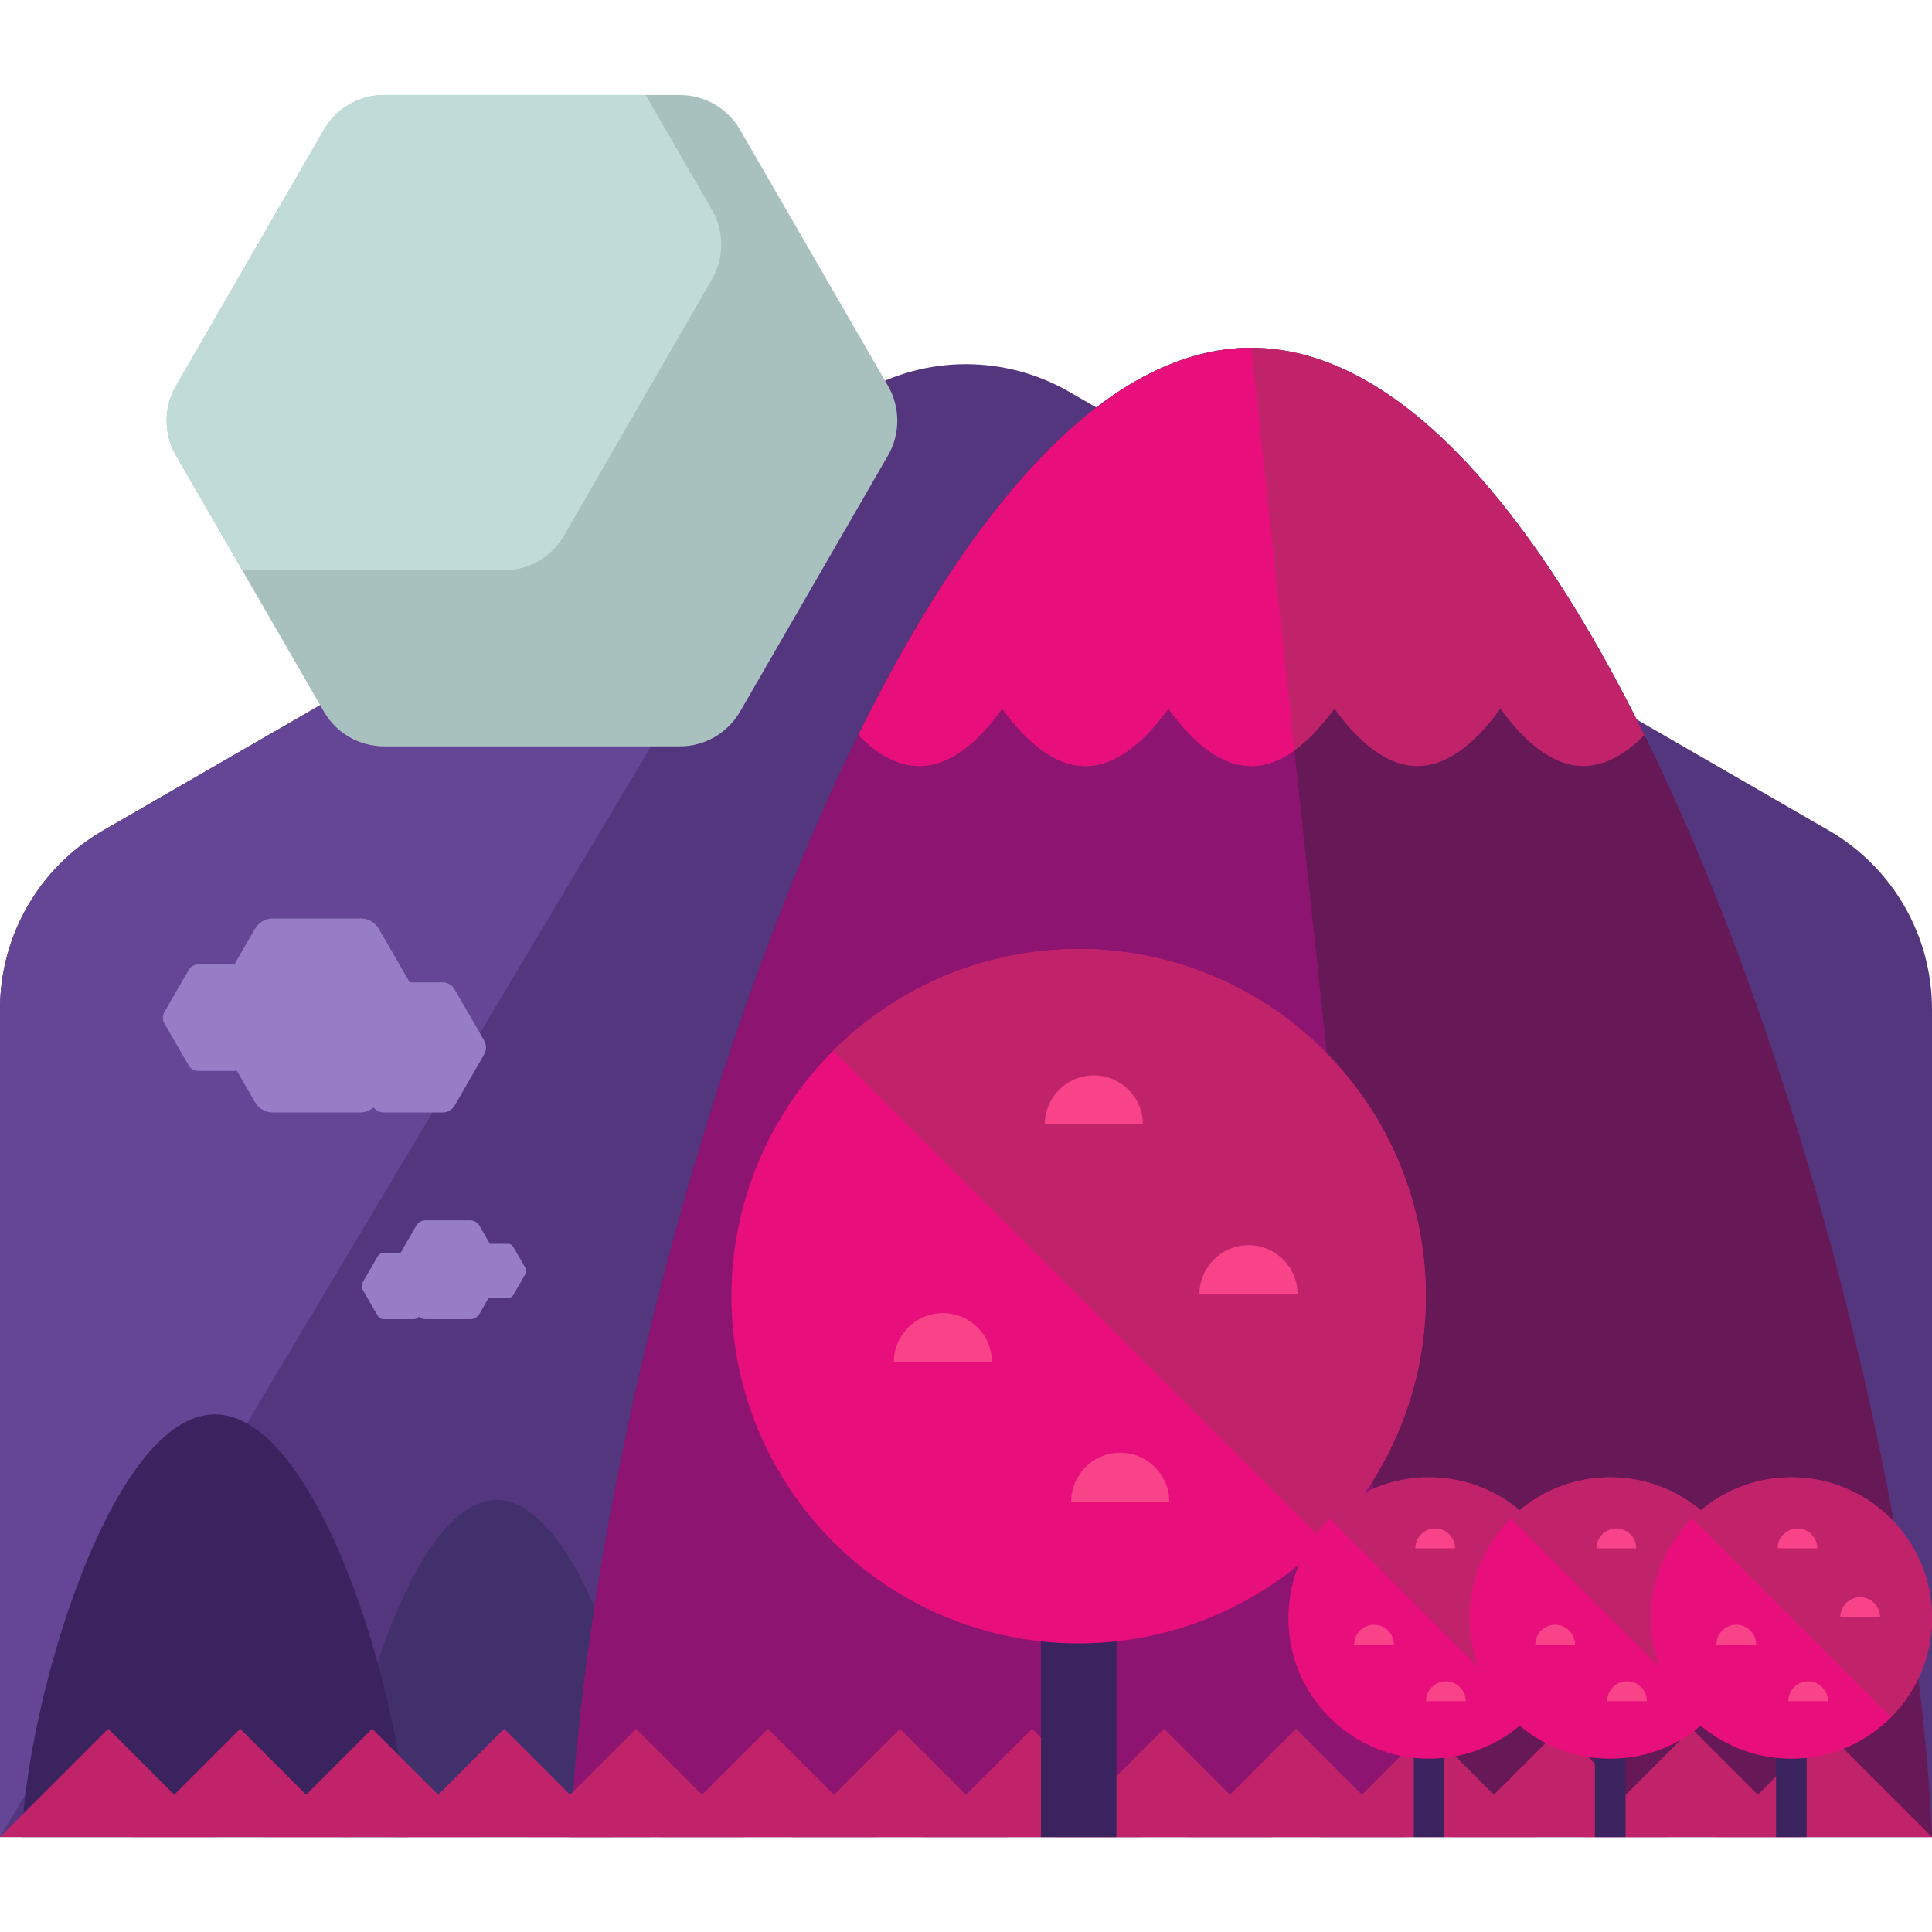
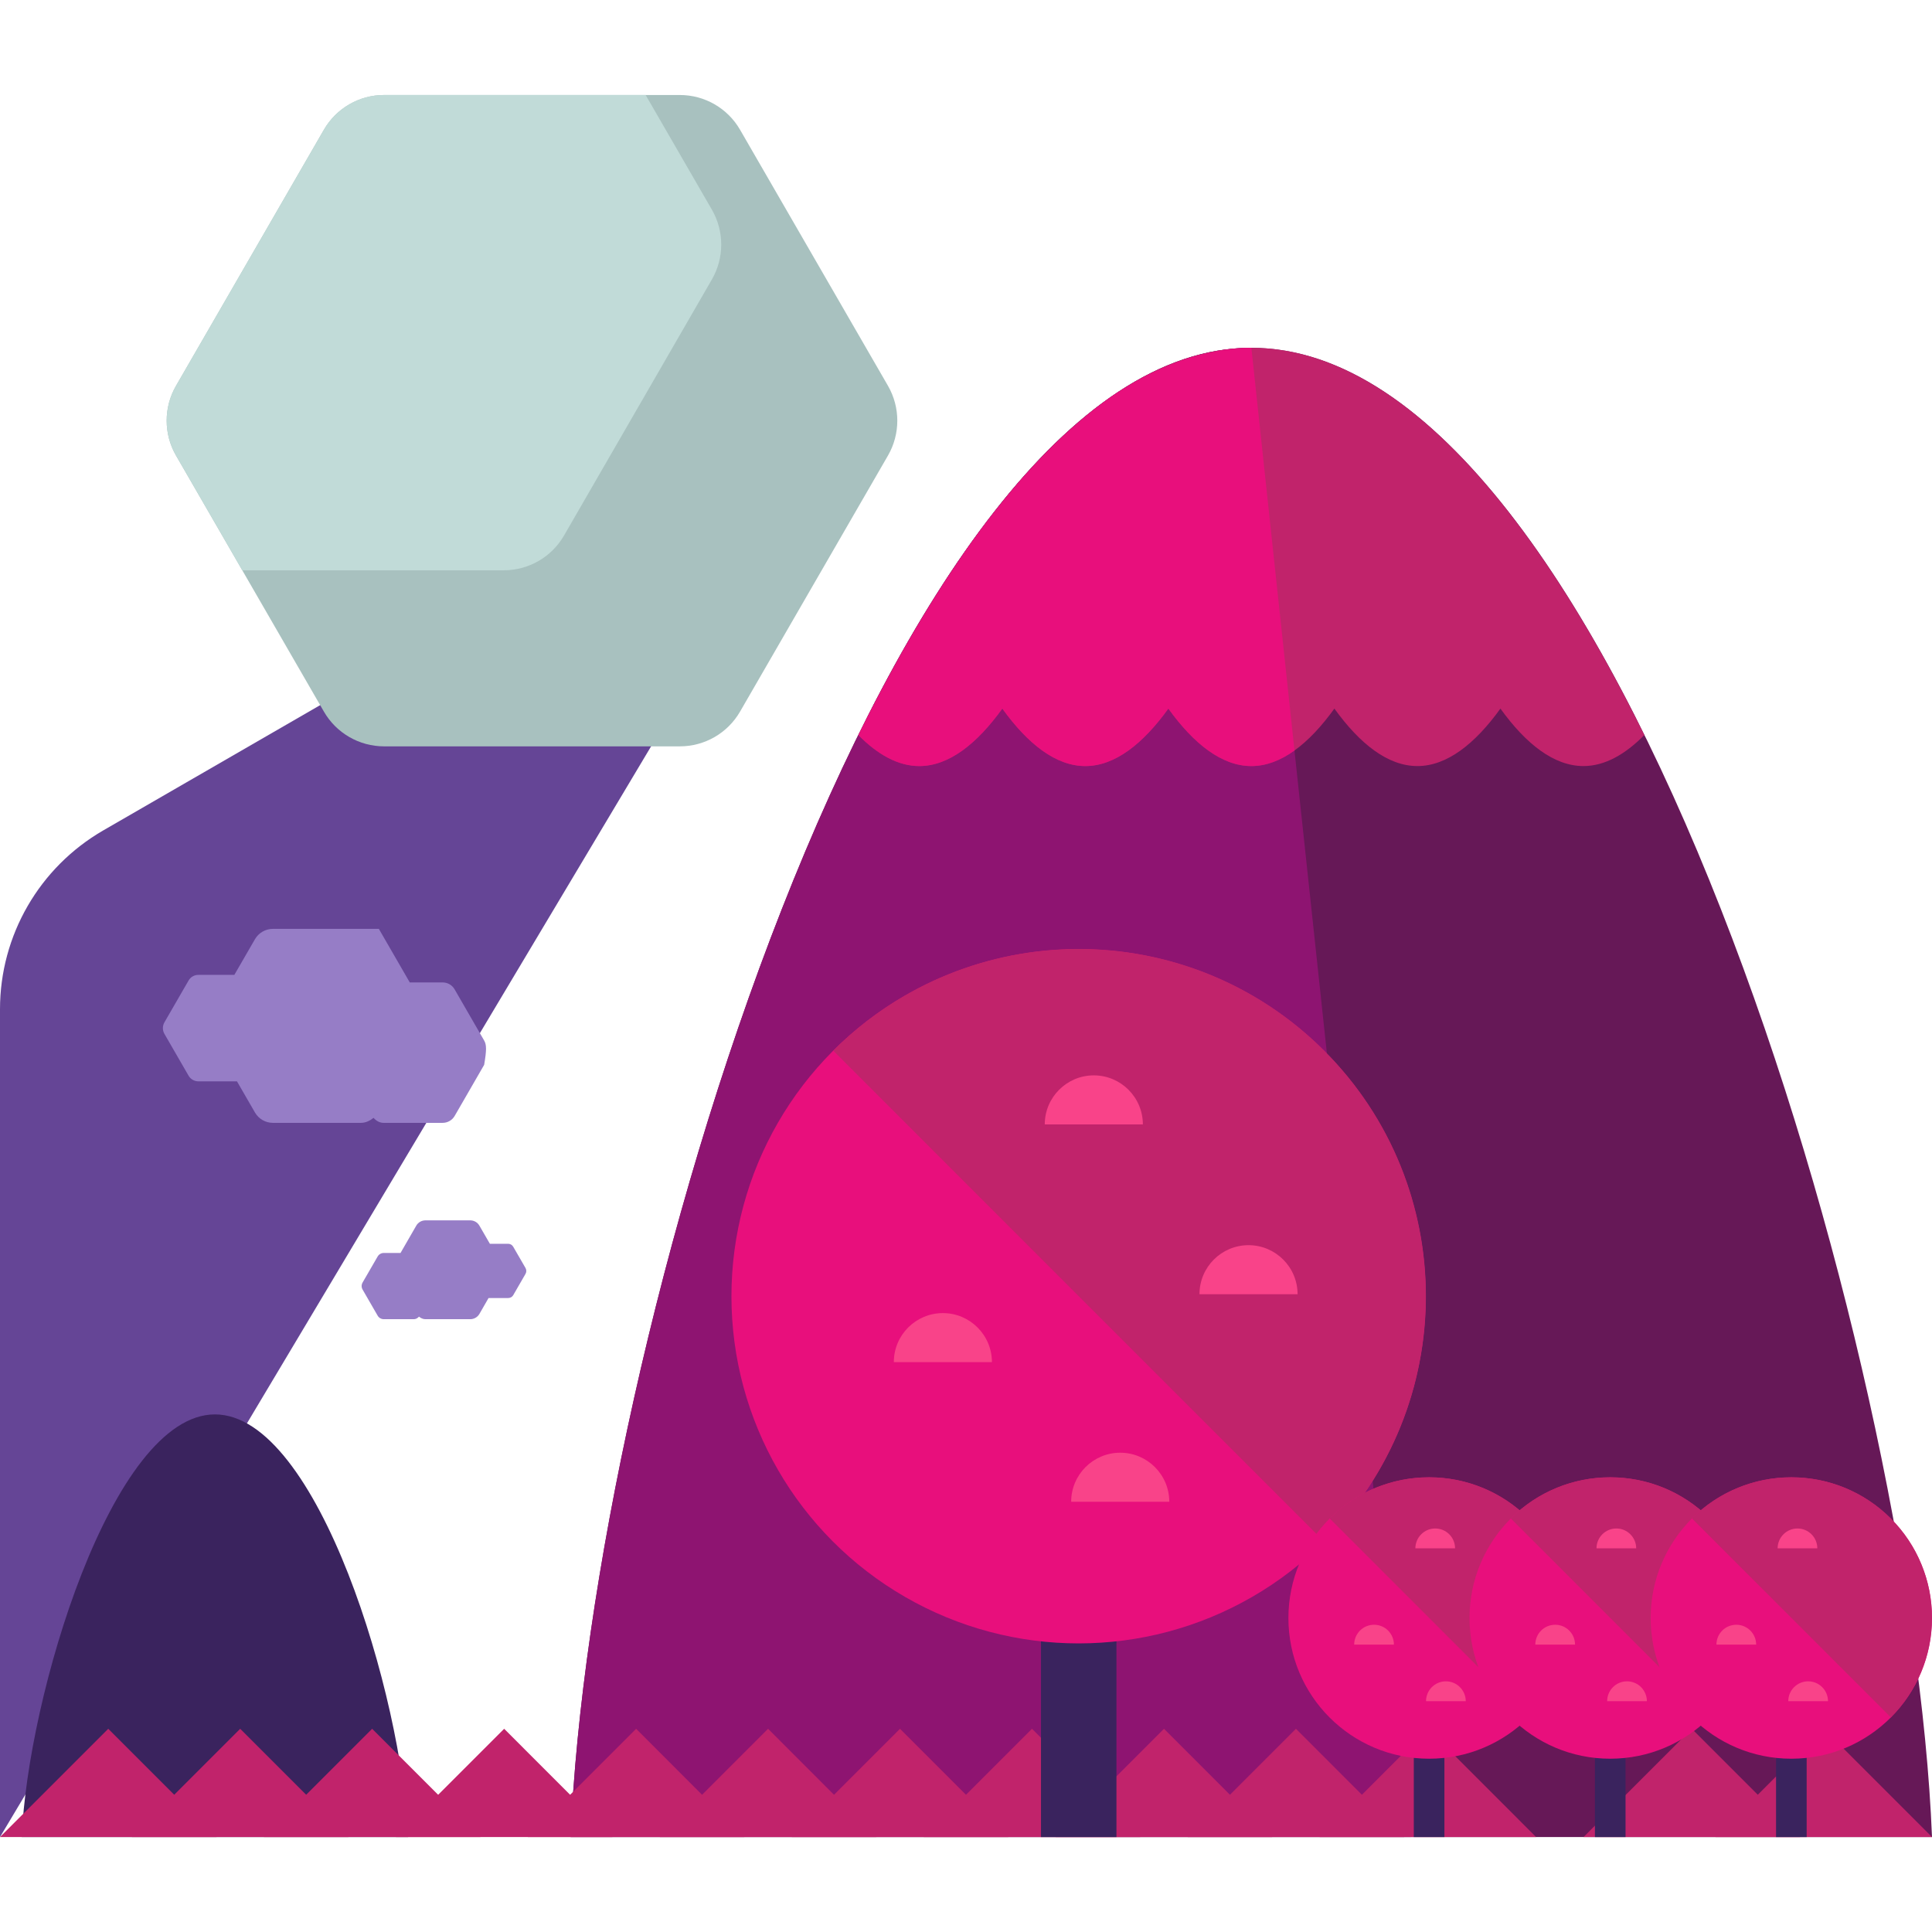
<svg xmlns="http://www.w3.org/2000/svg" version="1.1" id="Layer_1" x="0px" y="0px" viewBox="0 0 504.123 504.123" style="enable-background:new 0 0 504.123 504.123;" xml:space="preserve">
-   <path style="fill:#54367F;" d="M504.123,479.342V263.341c0-19.259-10.264-36.998-26.923-46.647L278.961,102.219  c-16.652-9.586-37.187-9.586-53.831,0L26.923,216.694C10.264,226.335,0,244.074,0,263.341v216.001H504.123z" />
  <path style="fill:#654596;" d="M225.13,102.219L26.923,216.694C10.264,226.335,0,244.074,0,263.341v216.001" />
  <path style="fill:#A8C1BF;" d="M231.715,100.691l-38.605-66.828c-3.245-5.616-9.224-9.074-15.722-9.074h-77.162  c-6.483,0-12.477,3.458-15.714,9.074l-38.597,66.828c-3.237,5.616-3.237,12.54,0,18.156l38.597,66.828  c3.237,5.616,9.232,9.074,15.714,9.074h77.162c6.498,0,12.477-3.458,15.722-9.074l38.605-66.828  C234.945,113.231,234.945,106.307,231.715,100.691z" />
  <path style="fill:#C1DBD8;" d="M168.464,24.781h-68.238c-6.483,0-12.477,3.458-15.714,9.074l-38.597,66.828  c-3.237,5.616-3.237,12.54,0,18.156l17.306,29.972h68.23c6.491,0,12.477-3.458,15.722-9.074l38.597-66.844  c3.23-5.616,3.23-12.54,0-18.156L168.464,24.781z" />
  <g>
-     <path style="fill:#967DC6;" d="M126.322,271.494l-7.696-13.336c-0.646-1.126-1.835-1.812-3.135-1.812h-8.57l-8.066-13.974   c-0.969-1.678-2.749-2.71-4.687-2.71H71.2c-1.93,0-3.71,1.032-4.679,2.71l-5.372,9.295h-9.381c-1.063,0-2.048,0.551-2.568,1.481   l-6.309,10.925c-0.52,0.922-0.52,2.048,0,2.97l6.309,10.925c0.52,0.906,1.504,1.481,2.568,1.481h10.067l4.695,8.137   c0.969,1.662,2.749,2.694,4.679,2.694h22.969c1.252,0,2.347-0.551,3.293-1.308c0.677,0.772,1.583,1.308,2.631,1.308h15.399   c1.3,0,2.489-0.693,3.135-1.804l7.696-13.336C126.984,273.999,126.984,272.612,126.322,271.494z" />
+     <path style="fill:#967DC6;" d="M126.322,271.494l-7.696-13.336c-0.646-1.126-1.835-1.812-3.135-1.812h-8.57l-8.066-13.974   H71.2c-1.93,0-3.71,1.032-4.679,2.71l-5.372,9.295h-9.381c-1.063,0-2.048,0.551-2.568,1.481   l-6.309,10.925c-0.52,0.922-0.52,2.048,0,2.97l6.309,10.925c0.52,0.906,1.504,1.481,2.568,1.481h10.067l4.695,8.137   c0.969,1.662,2.749,2.694,4.679,2.694h22.969c1.252,0,2.347-0.551,3.293-1.308c0.677,0.772,1.583,1.308,2.631,1.308h15.399   c1.3,0,2.489-0.693,3.135-1.804l7.696-13.336C126.984,273.999,126.984,272.612,126.322,271.494z" />
    <path style="fill:#967DC6;" d="M94.618,334.643l3.923-6.782c0.323-0.567,0.937-0.922,1.599-0.922h4.372l4.104-7.121   c0.488-0.859,1.402-1.386,2.387-1.386h11.705c0.985,0,1.89,0.52,2.387,1.386l2.733,4.726h4.773c0.536,0,1.048,0.291,1.315,0.772   l3.214,5.553c0.268,0.48,0.268,1.048,0,1.52l-3.214,5.569c-0.268,0.465-0.78,0.74-1.315,0.74h-5.12l-2.387,4.151   c-0.488,0.843-1.402,1.371-2.387,1.371h-11.705c-0.638,0-1.189-0.276-1.678-0.662c-0.339,0.386-0.803,0.662-1.339,0.662h-7.845   c-0.662,0-1.276-0.354-1.599-0.922l-3.923-6.798C94.279,335.919,94.279,335.234,94.618,334.643z" />
  </g>
  <path style="fill:#661857;" d="M504.123,479.342c-5.104-127.756-82.66-388.584-177.601-388.584S154.033,351.586,148.913,479.342  H504.123z" />
-   <path style="fill:#42306D;" d="M169.803,479.342c-1.15-28.924-18.716-87.969-40.204-87.969s-39.046,59.045-40.204,87.969H169.803z" />
  <path style="fill:#3A235E;" d="M106.488,479.342c-1.457-36.25-23.465-110.277-50.404-110.277S7.129,443.093,5.687,479.342H106.488z" />
  <path style="fill:#8E1471;" d="M326.522,90.75c-94.941,0-172.489,260.829-177.609,388.584H368.12" />
  <path style="fill:#C1236B;" d="M261.537,184.895c6.617,9.184,13.942,14.998,21.662,14.998c7.712,0,15.045-5.813,21.662-14.998  c6.617,9.184,13.942,14.998,21.662,14.998c7.711,0,15.045-5.813,21.662-14.998c6.617,9.184,13.942,14.998,21.662,14.998  c7.712,0,15.045-5.813,21.662-14.998c6.617,9.184,13.942,14.998,21.662,14.998c5.537,0,10.878-3.017,15.896-8.105  c-28.979-58.785-64.339-101.029-102.542-101.029s-73.57,42.26-102.55,101.045c5.025,5.081,10.358,8.09,15.904,8.09  C247.587,199.893,254.921,194.08,261.537,184.895z" />
  <path style="fill:#E80F7C;" d="M315.865,91.971c-1.851,0.37-3.71,0.827-5.537,1.402c-0.953,0.291-1.906,0.614-2.859,0.969  c-1.788,0.646-3.568,1.402-5.341,2.213c-0.874,0.417-1.772,0.803-2.647,1.245c-2.213,1.142-4.427,2.434-6.617,3.812  c-0.386,0.26-0.78,0.449-1.166,0.709c-2.505,1.662-4.994,3.521-7.459,5.506c-0.922,0.725-1.827,1.536-2.741,2.324  c-1.599,1.355-3.182,2.757-4.758,4.246c-1.04,0.985-2.079,1.985-3.096,3.017c-1.457,1.465-2.899,2.985-4.34,4.553  c-1.032,1.111-2.064,2.213-3.08,3.387c-1.52,1.741-3.033,3.584-4.537,5.443c-1.15,1.434-2.324,2.859-3.466,4.356  c-1.898,2.458-3.773,5.002-5.64,7.633c-1.142,1.615-2.261,3.308-3.387,4.97c-1.126,1.662-2.245,3.324-3.348,5.049  c-1.197,1.859-2.395,3.757-3.576,5.695c-0.985,1.599-1.969,3.245-2.954,4.907c-1.213,2.064-2.45,4.12-3.647,6.246  c-0.843,1.505-1.686,3.048-2.521,4.584c-3.119,5.679-6.191,11.508-9.177,17.566c5.025,5.081,10.358,8.09,15.904,8.09  c7.712,0,15.045-5.813,21.662-14.998c6.617,9.184,13.942,14.998,21.662,14.998c7.712,0,15.045-5.813,21.662-14.998  c6.617,9.184,13.942,14.998,21.662,14.998c3.86,0,7.617-1.465,11.248-4.064L326.522,90.75c-2.725,0-5.419,0.276-8.105,0.693  C317.558,91.585,316.707,91.798,315.865,91.971z" />
  <g>
    <polygon style="fill:#C1236B;" points="56.493,479.342 28.247,451.096 0,479.342  " />
    <polygon style="fill:#C1236B;" points="90.923,479.342 62.677,451.096 34.43,479.342  " />
    <polygon style="fill:#C1236B;" points="125.353,479.342 97.107,451.096 68.86,479.342  " />
    <polygon style="fill:#C1236B;" points="159.783,479.342 131.552,451.096 103.306,479.342  " />
    <polygon style="fill:#C1236B;" points="194.213,479.342 165.983,451.096 137.736,479.342  " />
    <polygon style="fill:#C1236B;" points="228.643,479.342 200.413,451.096 172.166,479.342  " />
    <polygon style="fill:#C1236B;" points="263.089,479.342 234.843,451.096 206.604,479.342  " />
    <polygon style="fill:#C1236B;" points="297.519,479.342 269.28,451.096 241.034,479.342  " />
    <polygon style="fill:#C1236B;" points="331.957,479.342 303.726,451.096 275.48,479.342  " />
    <polygon style="fill:#C1236B;" points="366.387,479.342 338.156,451.096 309.91,479.342  " />
    <polygon style="fill:#C1236B;" points="400.817,479.342 372.586,451.096 344.34,479.342  " />
-     <polygon style="fill:#C1236B;" points="435.263,479.342 407.016,451.096 378.77,479.342  " />
    <polygon style="fill:#C1236B;" points="469.693,479.342 441.446,451.096 413.2,479.342  " />
    <polygon style="fill:#C1236B;" points="504.123,479.342 475.876,451.096 447.63,479.342  " />
  </g>
  <path style="fill:#3A235E;" d="M291.32,479.342v-51.862c0-5.427-4.411-9.846-9.846-9.846c-5.435,0-9.846,4.419-9.846,9.846v51.862  H291.32z" />
  <circle style="fill:#E80F7C;" cx="281.442" cy="338.235" r="90.585" />
  <path style="fill:#C1236B;" d="M217.427,274.156c35.375-35.383,92.727-35.383,128.102,0c35.383,35.367,35.383,92.719,0,128.11" />
  <g>
    <path style="fill:#F94389;" d="M233.228,355.43c0-7.058,5.727-12.8,12.8-12.8c7.066,0,12.8,5.742,12.8,12.8" />
    <path style="fill:#F94389;" d="M272.612,293.4c0-7.058,5.727-12.8,12.8-12.8c7.066,0,12.8,5.742,12.8,12.8" />
    <path style="fill:#F94389;" d="M312.982,337.707c0-7.058,5.734-12.8,12.8-12.8c7.066,0,12.8,5.742,12.8,12.8" />
    <path style="fill:#F94389;" d="M279.505,391.861c0-7.058,5.734-12.8,12.8-12.8s12.8,5.742,12.8,12.8" />
  </g>
  <path style="fill:#3A235E;" d="M376.895,479.342v-21.016c0-2.198-1.804-3.986-3.994-3.986c-2.198,0-3.994,1.788-3.994,3.986v21.016  H376.895z" />
  <circle style="fill:#E80F7C;" cx="372.894" cy="422.203" r="36.706" />
  <path style="fill:#C1236B;" d="M346.947,396.201c14.328-14.32,37.573-14.32,51.901,0c14.32,14.336,14.32,37.573,0,51.909" />
  <g>
    <path style="fill:#F94389;" d="M353.351,429.135c0-2.859,2.308-5.183,5.191-5.183c2.859,0,5.175,2.324,5.175,5.183" />
    <path style="fill:#F94389;" d="M369.317,404.015c0-2.859,2.324-5.183,5.183-5.183s5.175,2.324,5.175,5.183" />
    <path style="fill:#F94389;" d="M385.67,421.951c0-2.859,2.324-5.183,5.175-5.183c2.875,0,5.191,2.324,5.191,5.183" />
    <path style="fill:#F94389;" d="M372.098,443.896c0-2.859,2.316-5.183,5.183-5.183c2.859,0,5.183,2.324,5.183,5.183" />
  </g>
  <path style="fill:#3A235E;" d="M424.157,479.342v-21.016c0-2.198-1.804-3.986-3.994-3.986c-2.198,0-3.994,1.788-3.994,3.986v21.016  H424.157z" />
  <circle style="fill:#E80F7C;" cx="420.155" cy="422.203" r="36.706" />
  <path style="fill:#C1236B;" d="M394.208,396.201c14.328-14.32,37.573-14.32,51.901,0c14.32,14.336,14.32,37.573,0,51.909" />
  <g>
    <path style="fill:#F94389;" d="M400.612,429.135c0-2.859,2.308-5.183,5.191-5.183c2.859,0,5.175,2.324,5.175,5.183" />
    <path style="fill:#F94389;" d="M416.579,404.015c0-2.859,2.324-5.183,5.183-5.183s5.175,2.324,5.175,5.183" />
    <path style="fill:#F94389;" d="M432.931,421.951c0-2.859,2.324-5.183,5.175-5.183c2.875,0,5.191,2.324,5.191,5.183" />
    <path style="fill:#F94389;" d="M419.359,443.896c0-2.859,2.316-5.183,5.183-5.183c2.859,0,5.183,2.324,5.183,5.183" />
  </g>
  <path style="fill:#3A235E;" d="M471.418,479.342v-21.016c0-2.198-1.804-3.986-3.994-3.986c-2.198,0-3.994,1.788-3.994,3.986v21.016  H471.418z" />
  <circle style="fill:#E80F7C;" cx="467.417" cy="422.203" r="36.706" />
  <path style="fill:#C1236B;" d="M441.47,396.201c14.328-14.32,37.573-14.32,51.901,0c14.32,14.336,14.32,37.573,0,51.909" />
  <g>
    <path style="fill:#F94389;" d="M447.874,429.135c0-2.859,2.308-5.183,5.191-5.183c2.859,0,5.175,2.324,5.175,5.183" />
    <path style="fill:#F94389;" d="M463.841,404.015c0-2.859,2.324-5.183,5.183-5.183s5.175,2.324,5.175,5.183" />
-     <path style="fill:#F94389;" d="M480.193,421.951c0-2.859,2.324-5.183,5.175-5.183c2.875,0,5.191,2.324,5.191,5.183" />
    <path style="fill:#F94389;" d="M466.621,443.896c0-2.859,2.316-5.183,5.183-5.183c2.859,0,5.183,2.324,5.183,5.183" />
  </g>
  <g>
</g>
  <g>
</g>
  <g>
</g>
  <g>
</g>
  <g>
</g>
  <g>
</g>
  <g>
</g>
  <g>
</g>
  <g>
</g>
  <g>
</g>
  <g>
</g>
  <g>
</g>
  <g>
</g>
  <g>
</g>
  <g>
</g>
</svg>